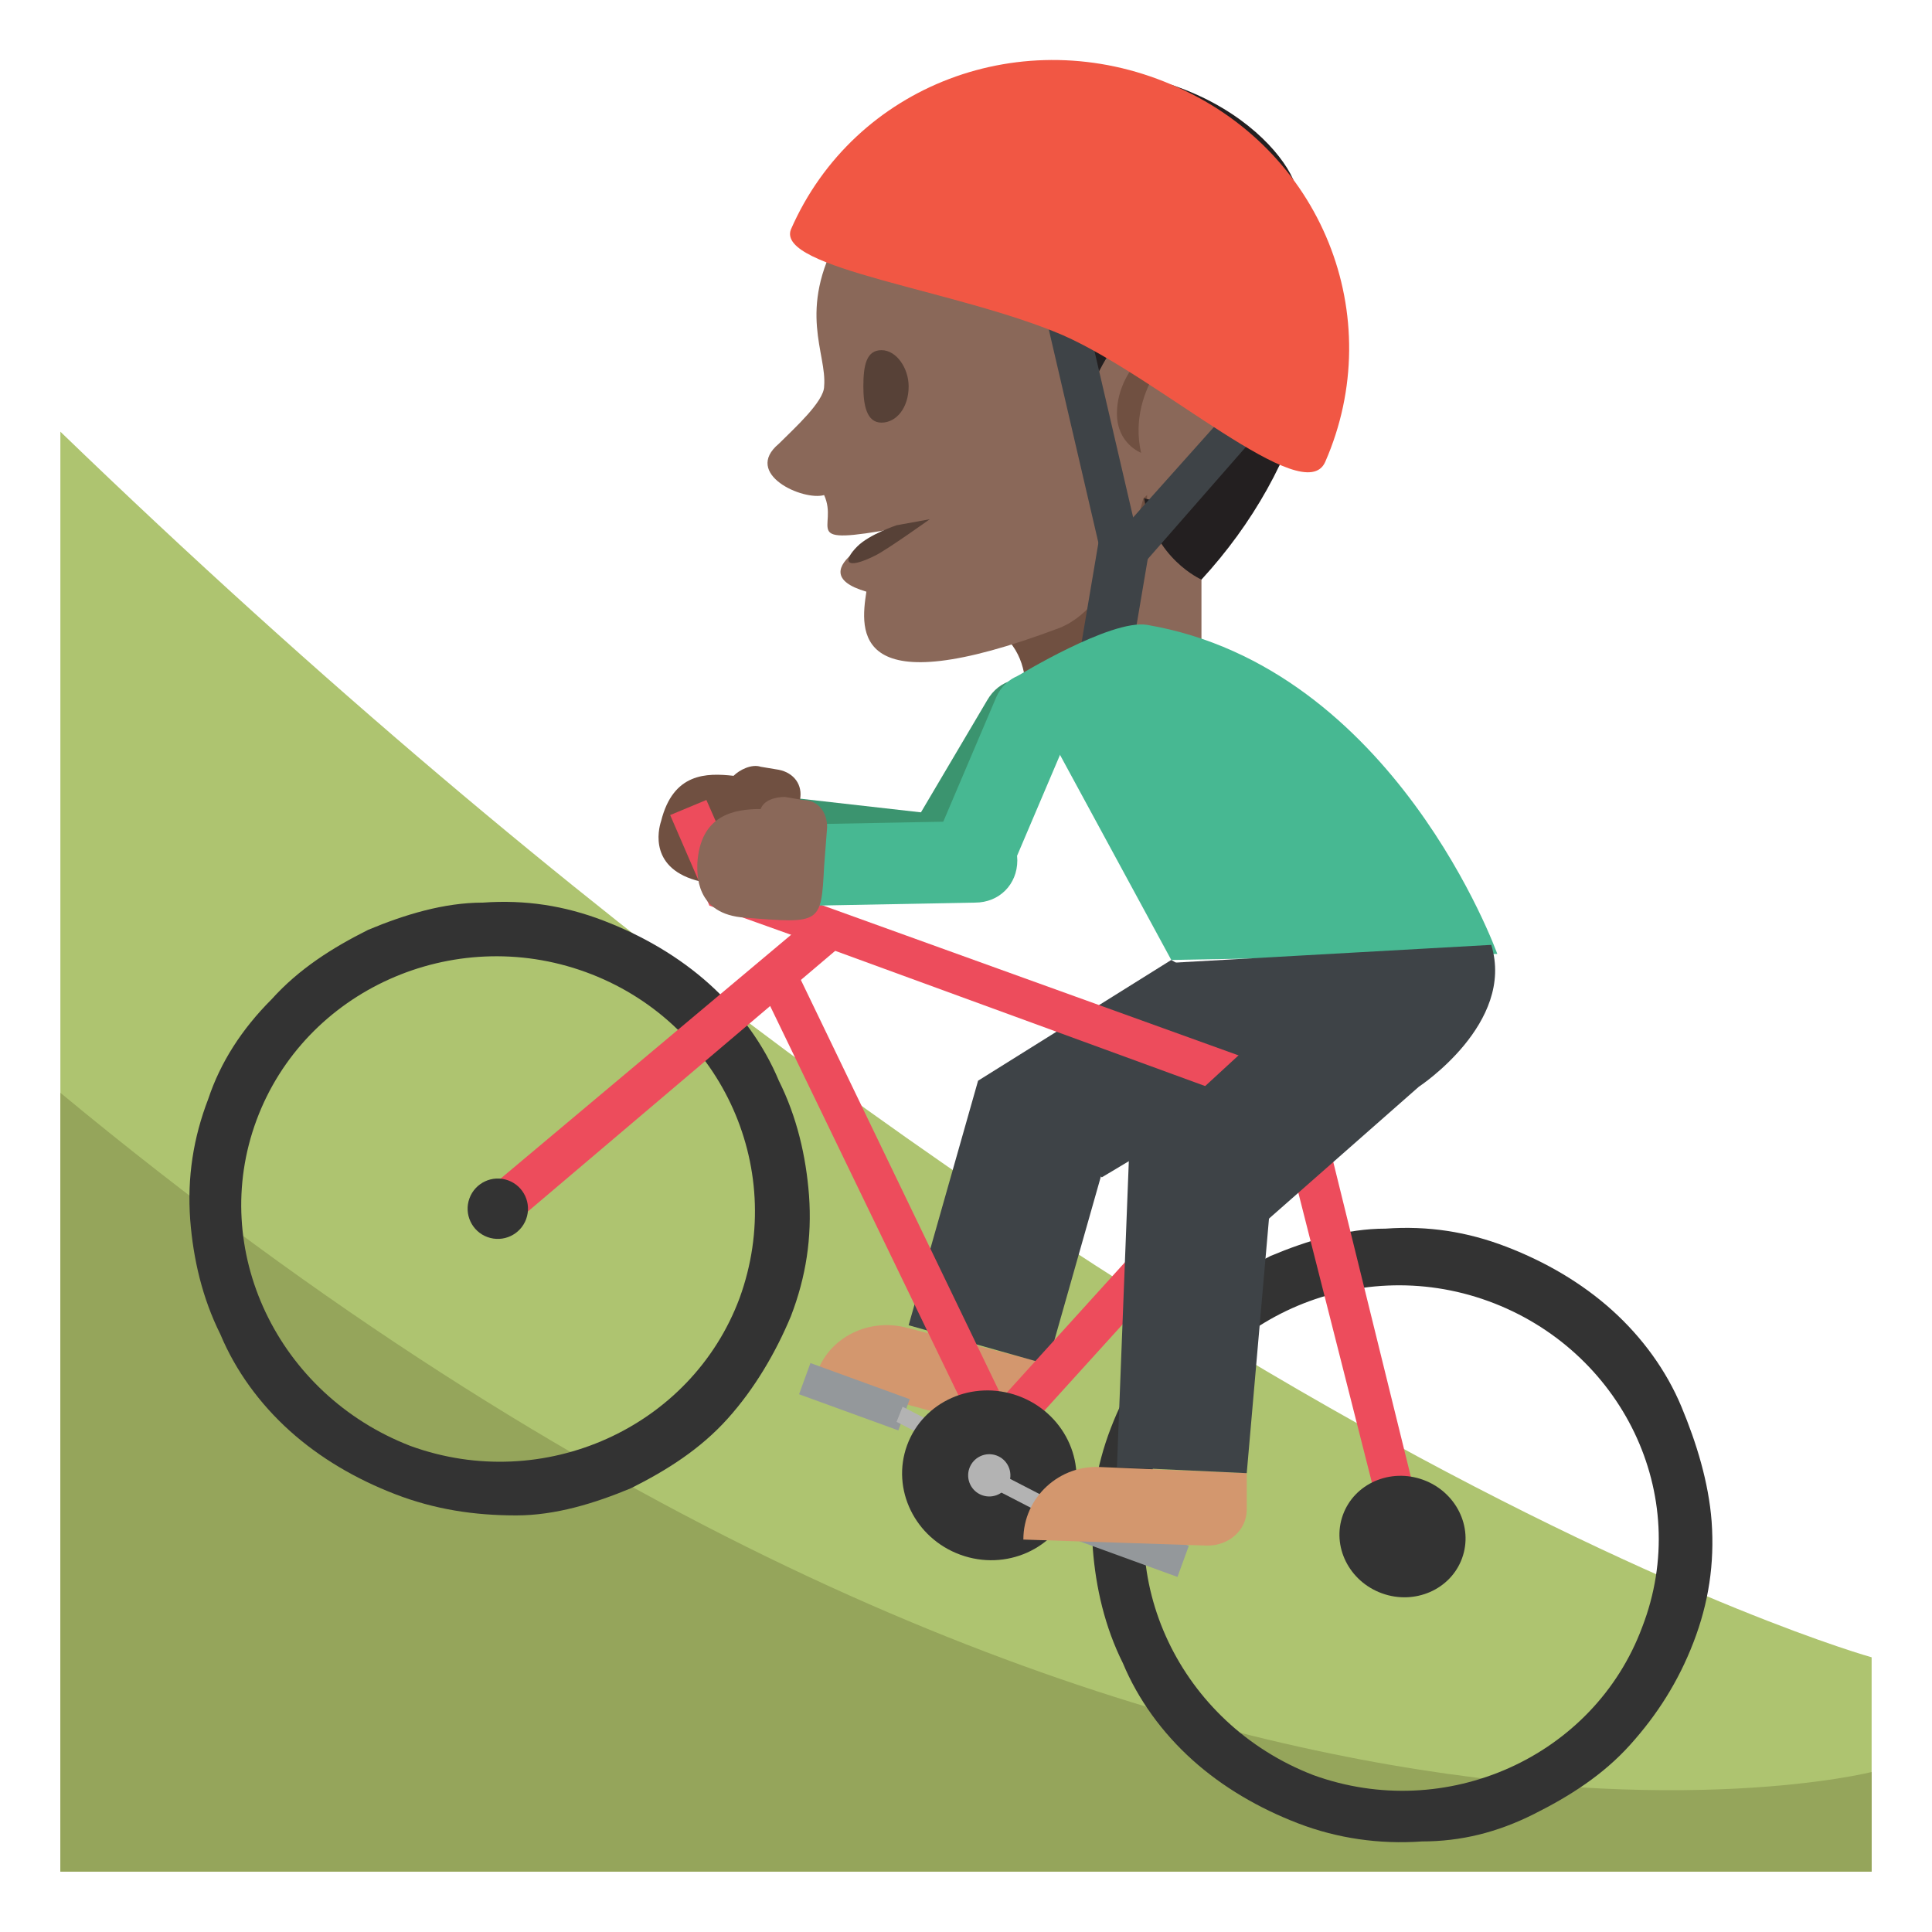
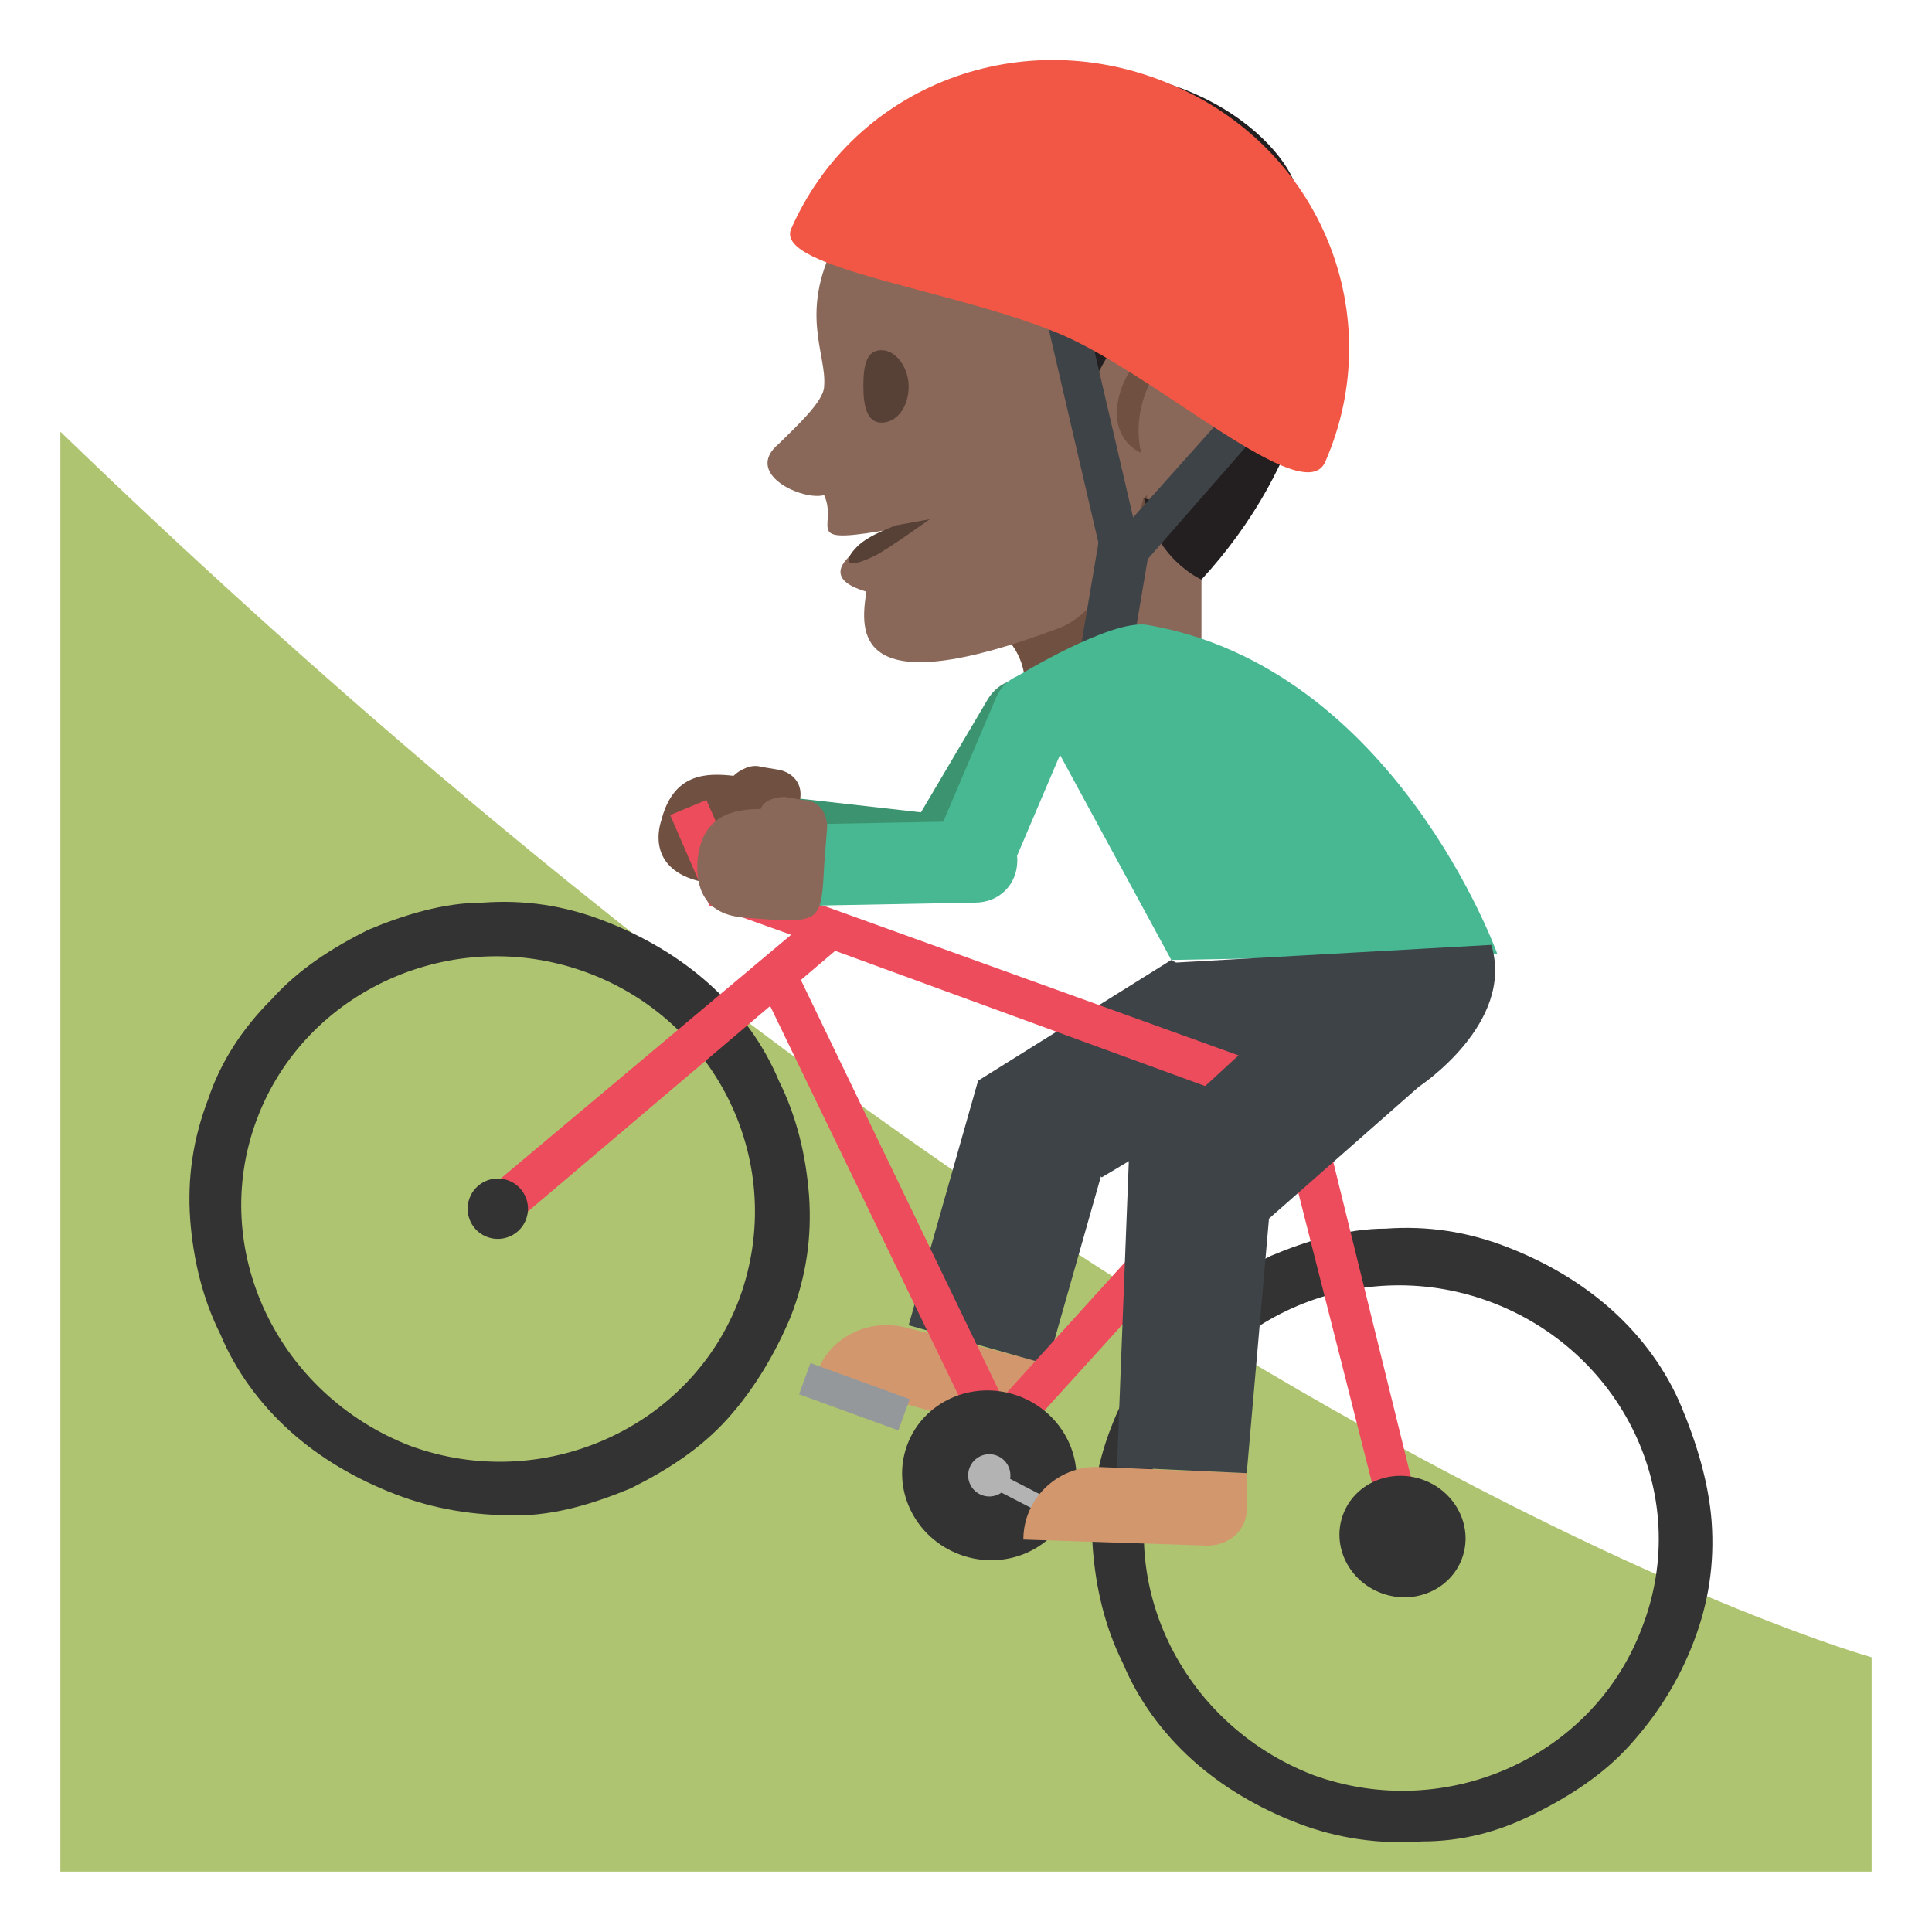
<svg xmlns="http://www.w3.org/2000/svg" width="800px" height="800px" viewBox="0 0 64 64" aria-hidden="true" role="img" class="iconify iconify--emojione" preserveAspectRatio="xMidYMid meet">
  <path fill="#8a6859" d="M37 16.4l2.8-1.5v9.5h-6.2z">

</path>
  <path d="M32.9 20.8c1.8 1.1.8 3.6.8 3.6c2.5 0 4.3-4.9 4.3-8l-5.1 4.4" fill="#705041">

</path>
  <path d="M38.8 4l-11 3.8c-1.4 2.5-.4 3.9-.5 5c0 .5-1 1.4-1.5 1.9c-1.2 1 .8 1.9 1.5 1.7c.5 1.1-.9 1.7 2.4 1.1c0 0-3.4 1.4-1 2.1c-.2 1.3-.5 3.8 6.4 1.2c2-.8 2.8-4.4 2.8-4.4l3.4-.6L38.8 4" fill="#8a6859">

</path>
  <path d="M31.1 3.1c7.2-2.4 11.2 1.3 11.8 3c1.8 4.4.3 9.4-3.1 13.1c0 0-1.6-.7-1.9-2.7c0 0 1.8.8 2.6-3c.7-3.2-2.7-4.9-4.4-.5h-.5c-1-2.2.8-5-1.8-5.8c-2.2-.8-6.2 1.2-6.2 1.2c-.7-1.4.5-4.3 3.5-5.3" fill="#231f20">

</path>
  <path d="M30.1 12.8c0 .7-.4 1.2-.9 1.2s-.6-.6-.6-1.2c0-.7.1-1.2.6-1.2s.9.6.9 1.2" fill="#574137">

</path>
  <path d="M37 13.7c0-1.3 1.1-2.5 2.2-2.5c0 0-1.9 1.6-1.4 3.8c0 0-.8-.3-.8-1.3" fill="#705041">

</path>
  <path d="M30.8 17.2s-1.4 1-1.8 1.2c-1 .5-1.1.2-.6-.3c.4-.4 1.3-.7 1.3-.7l1.1-.2" fill="#574137">

</path>
  <path d="M62 62v-7.1s-25.2-7-60-40.6V62h60z" fill="#aec470">
- 
- </path>
-   <path d="M62 62v-3.3S36.9 65.1 2 36.2V62h60z" fill="#95a55b">

</path>
  <g fill="#3e4347">
    <path d="M37.9 18.7l-1.3.2l-2-8.6l1.3-.2z">

</path>
    <path d="M37.6 19l-1.1-.7l4.2-4.7l1.1.6z">

</path>
    <path d="M35.695 22.072l.8-4.733l1.677.284l-.801 4.733z">

</path>
  </g>
  <path d="M43.9 15.3c-.7 1.6-5.5-2.8-8.7-4.2c-3.5-1.5-9.5-2.2-9-3.5c2.1-4.8 7.7-6.9 12.6-4.8c5 2.1 7.2 7.7 5.1 12.5" fill="#f15744">

</path>
  <g fill="#3b946f">
    <path d="M34.6 22.7c-.7-.4-1.5-.2-1.9.5l-2.6 4.4l2.4 1.4l2.6-4.4c.4-.7.1-1.5-.5-1.9">

</path>
    <path d="M32.5 28.5c.1-.7-.5-1.4-1.2-1.5l-5.3-.6l-.3 2.6l5.3.7c.8.1 1.5-.4 1.5-1.2">

</path>
  </g>
  <path d="M26.2 27.8l.3-1.3c.1-.5-.2-.9-.7-1l-.6-.1c-.3-.1-.7.1-.9.3c-.9-.1-2-.1-2.4 1.5c-.1.3-.4 1.6 1.3 2c2.6.5 2.6.5 3-1.4" fill="#705041">

</path>
  <path d="M30.1 44c-1.4-.4-2.8.4-3.1 1.7l5.9 1.6c.7.2 1.4-.2 1.6-.9l.3-1.2l-4.7-1.2" fill="#d3976e">

</path>
  <g fill="#3e4347">
    <path d="M34.7 45.2l-4.6-1.3l2.3-8.1l4.6 1.3z">

</path>
    <path d="M36.5 39l-4.1-3.2l6.4-4l4.9 2.9z">

</path>
  </g>
  <g fill="#333">
    <path d="M13.1 49.5c-1.3-.5-2.5-1.2-3.5-2.1c-1-.9-1.8-2-2.3-3.2c-.6-1.2-.9-2.5-1-3.8c-.1-1.4.1-2.7.6-4c.4-1.2 1.1-2.3 2.1-3.3c.9-1 2-1.7 3.2-2.3c1.2-.5 2.5-.9 3.8-.9c1.4-.1 2.7.1 4 .6c1.3.5 2.5 1.2 3.5 2.1c1 .9 1.8 2 2.3 3.2c.6 1.2.9 2.5 1 3.8c.1 1.4-.1 2.7-.6 4c-.5 1.2-1.2 2.4-2.1 3.4c-.9 1-2 1.7-3.2 2.3c-1.2.5-2.5.9-3.8.9c-1.4 0-2.7-.2-4-.7m6.3-17.3c-4.4-1.6-9.3.6-10.9 4.9c-1.6 4.3.7 9.1 5.1 10.8c4.4 1.6 9.3-.6 10.9-4.9c1.6-4.4-.7-9.2-5.1-10.8">

</path>
    <path d="M43 60.4c-1.3-.5-2.5-1.2-3.5-2.1c-1-.9-1.8-2-2.3-3.2c-.6-1.2-.9-2.5-1-3.8c-.1-1.4.1-2.7.6-4c.5-1.3 1.2-2.4 2.1-3.4c.9-1 2-1.7 3.2-2.3c1.2-.5 2.5-.9 3.8-.9c1.4-.1 2.7.1 4 .6c1.3.5 2.5 1.2 3.5 2.1c1 .9 1.8 2 2.3 3.2s.9 2.5 1 3.8c.1 1.4-.1 2.7-.6 4c-.5 1.3-1.2 2.4-2.1 3.4c-.9 1-2 1.7-3.2 2.3s-2.4.9-3.7.9c-1.4.1-2.8-.1-4.1-.6m6.3-17.3c-4.4-1.6-9.3.6-10.9 4.9c-1.6 4.3.7 9.1 5.1 10.8c4.4 1.6 9.3-.6 10.9-4.9c1.7-4.4-.7-9.2-5.1-10.8">

</path>
  </g>
  <path d="M43.7 36.6L47 33l-1-.9l-3.2 3.5L24.5 29l-1.1-2.5l-1.2.5l1.3 3l2.8 1l-.8 2.3l7.4 15.3l9.7-10.7l3.3 13l1.3-.1l-3.5-14.2m-10.5 9.7l-6.7-13.9l.9-1l14.5 5.3l-8.7 9.6" fill="#ed4c5c">

</path>
  <ellipse transform="rotate(-70.007 46.48 50.929)" cx="46.5" cy="50.9" rx="2" ry="2.1" fill="#333">

</ellipse>
  <g fill="#94989b">
    <path d="M26.47 46.187l.377-1.034l3.289 1.197l-.377 1.034z">

</path>
-     <path d="M35.716 51.041l.376-1.033l3.29 1.197l-.377 1.033z">
- 
- </path>
  </g>
-   <path fill="#b3b3b3" d="M29.9 46.6l-.2.5l3.1 1.6l.2-.5z">
- 
- </path>
  <ellipse transform="rotate(-70.007 32.766 48.906)" cx="32.8" cy="48.9" rx="2.8" ry="2.9" fill="#333">

</ellipse>
  <g fill="#b3b3b3">
    <circle transform="rotate(-70.032 32.766 48.907)" cx="32.8" cy="48.9" r=".7">

</circle>
    <path d="M32.7 49.2l3.1 1.6l.2-.5l-3.1-1.6z">

</path>
  </g>
  <path d="M36.5 48.6c-1.4-.1-2.6 1-2.6 2.4l6.1.2c.7 0 1.3-.5 1.3-1.2v-1.2l-4.8-.2" fill="#d3976e">

</path>
  <g fill="#3e4347">
    <path d="M41.3 48.8l-4.3-.2l.4-10.3l4.8.2z">

</path>
    <path d="M42 40.4l-4.6-2.1l6.3-5.8L47 36z">

</path>
  </g>
  <path d="M49.6 31.6l-10.8.2l-5.1-9.4s3.1-1.9 4.3-1.7c8.2 1.4 11.6 10.9 11.6 10.9" fill="#47b892">

</path>
  <path d="M47 36l-8.6-2.6l.3-1.5l10.7-.6C50.2 33.9 47 36 47 36" fill="#3e4347">

</path>
  <g fill="#47b892">
    <path d="M34.8 22.4c-.7-.3-1.5 0-1.8.7l-2 4.7l2.5 1l2-4.7c.4-.6 0-1.4-.7-1.7">

</path>
    <path d="M33.7 28.5c0-.7-.6-1.3-1.4-1.3l-5.3.1V30l5.3-.1c.8 0 1.4-.6 1.4-1.4">

</path>
  </g>
  <path d="M27.3 28.7l.1-1.3c0-.5-.3-.9-.8-.9l-.6-.1c-.3 0-.7.1-.8.4c-.9 0-2 .2-2.1 1.8c0 .3-.1 1.7 1.6 1.8c2.5.2 2.5.2 2.6-1.7" fill="#8a6859">

</path>
  <path fill="#ed4c5c" d="M16.7 40.8l-.9-1.1L27 30.3l.9 1z">

</path>
  <circle transform="rotate(-70.045 16.524 40.027)" cx="16.5" cy="40" fill="#333" r="1">

</circle>
</svg>